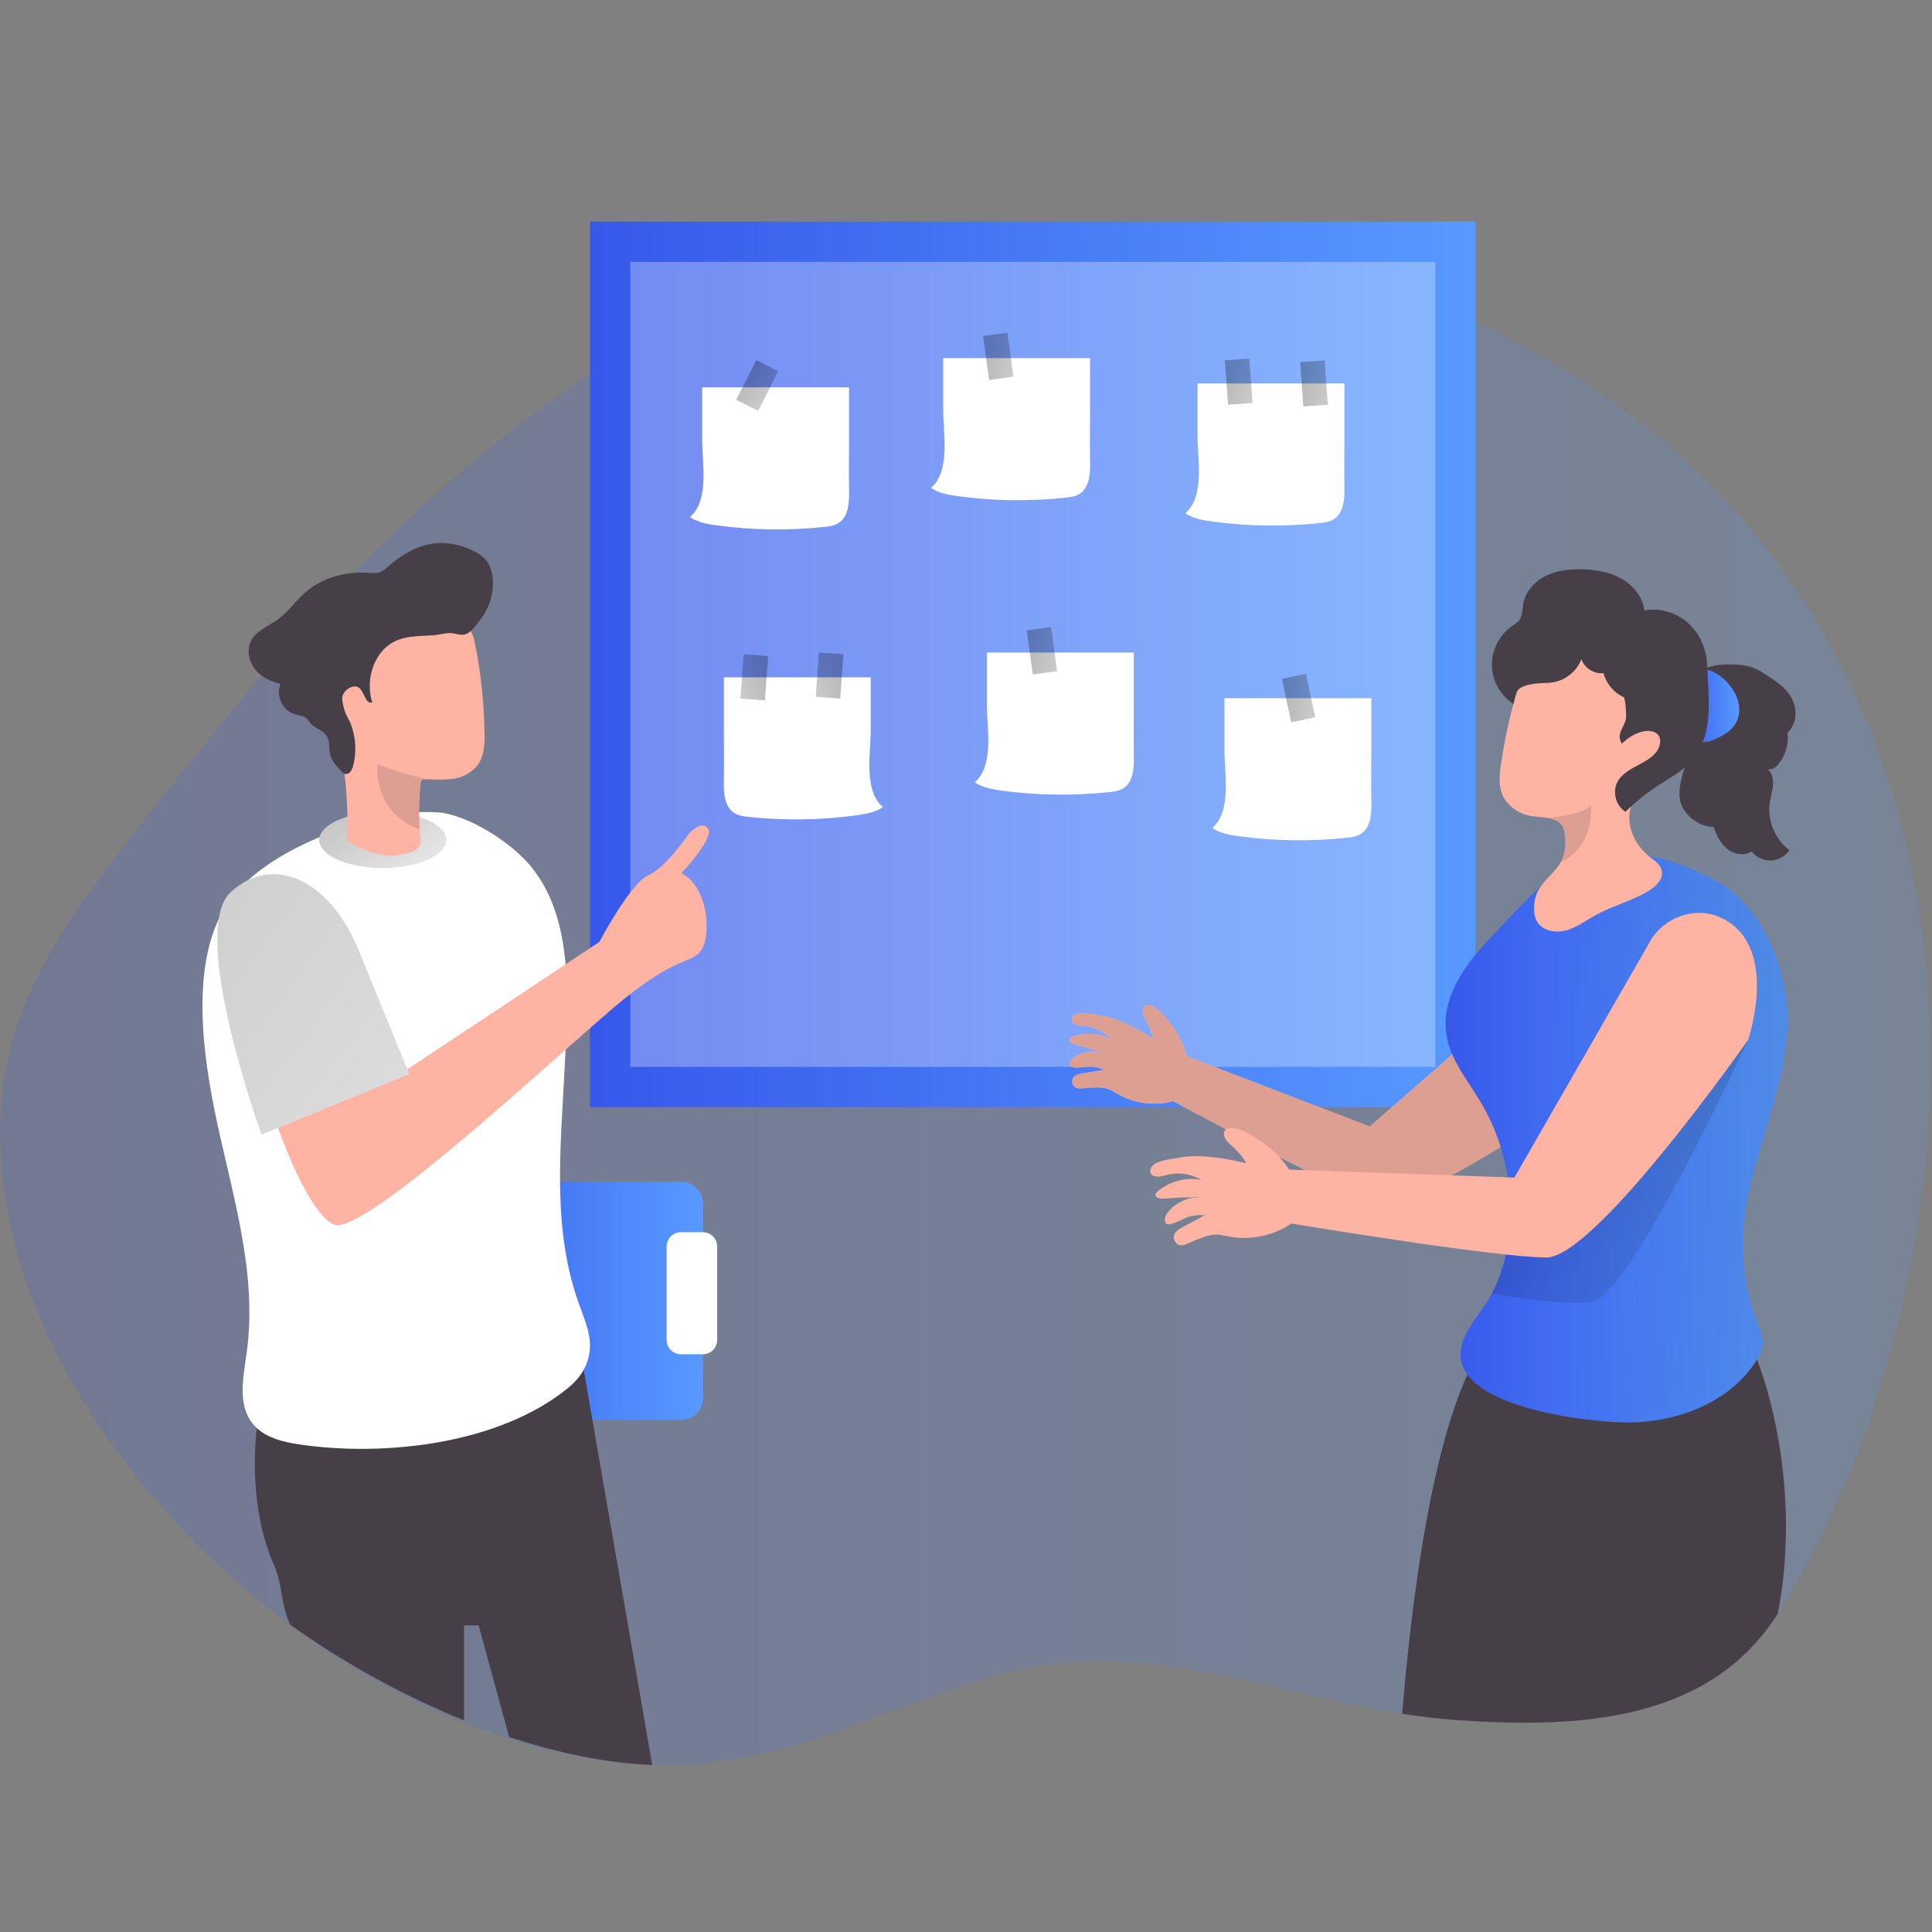
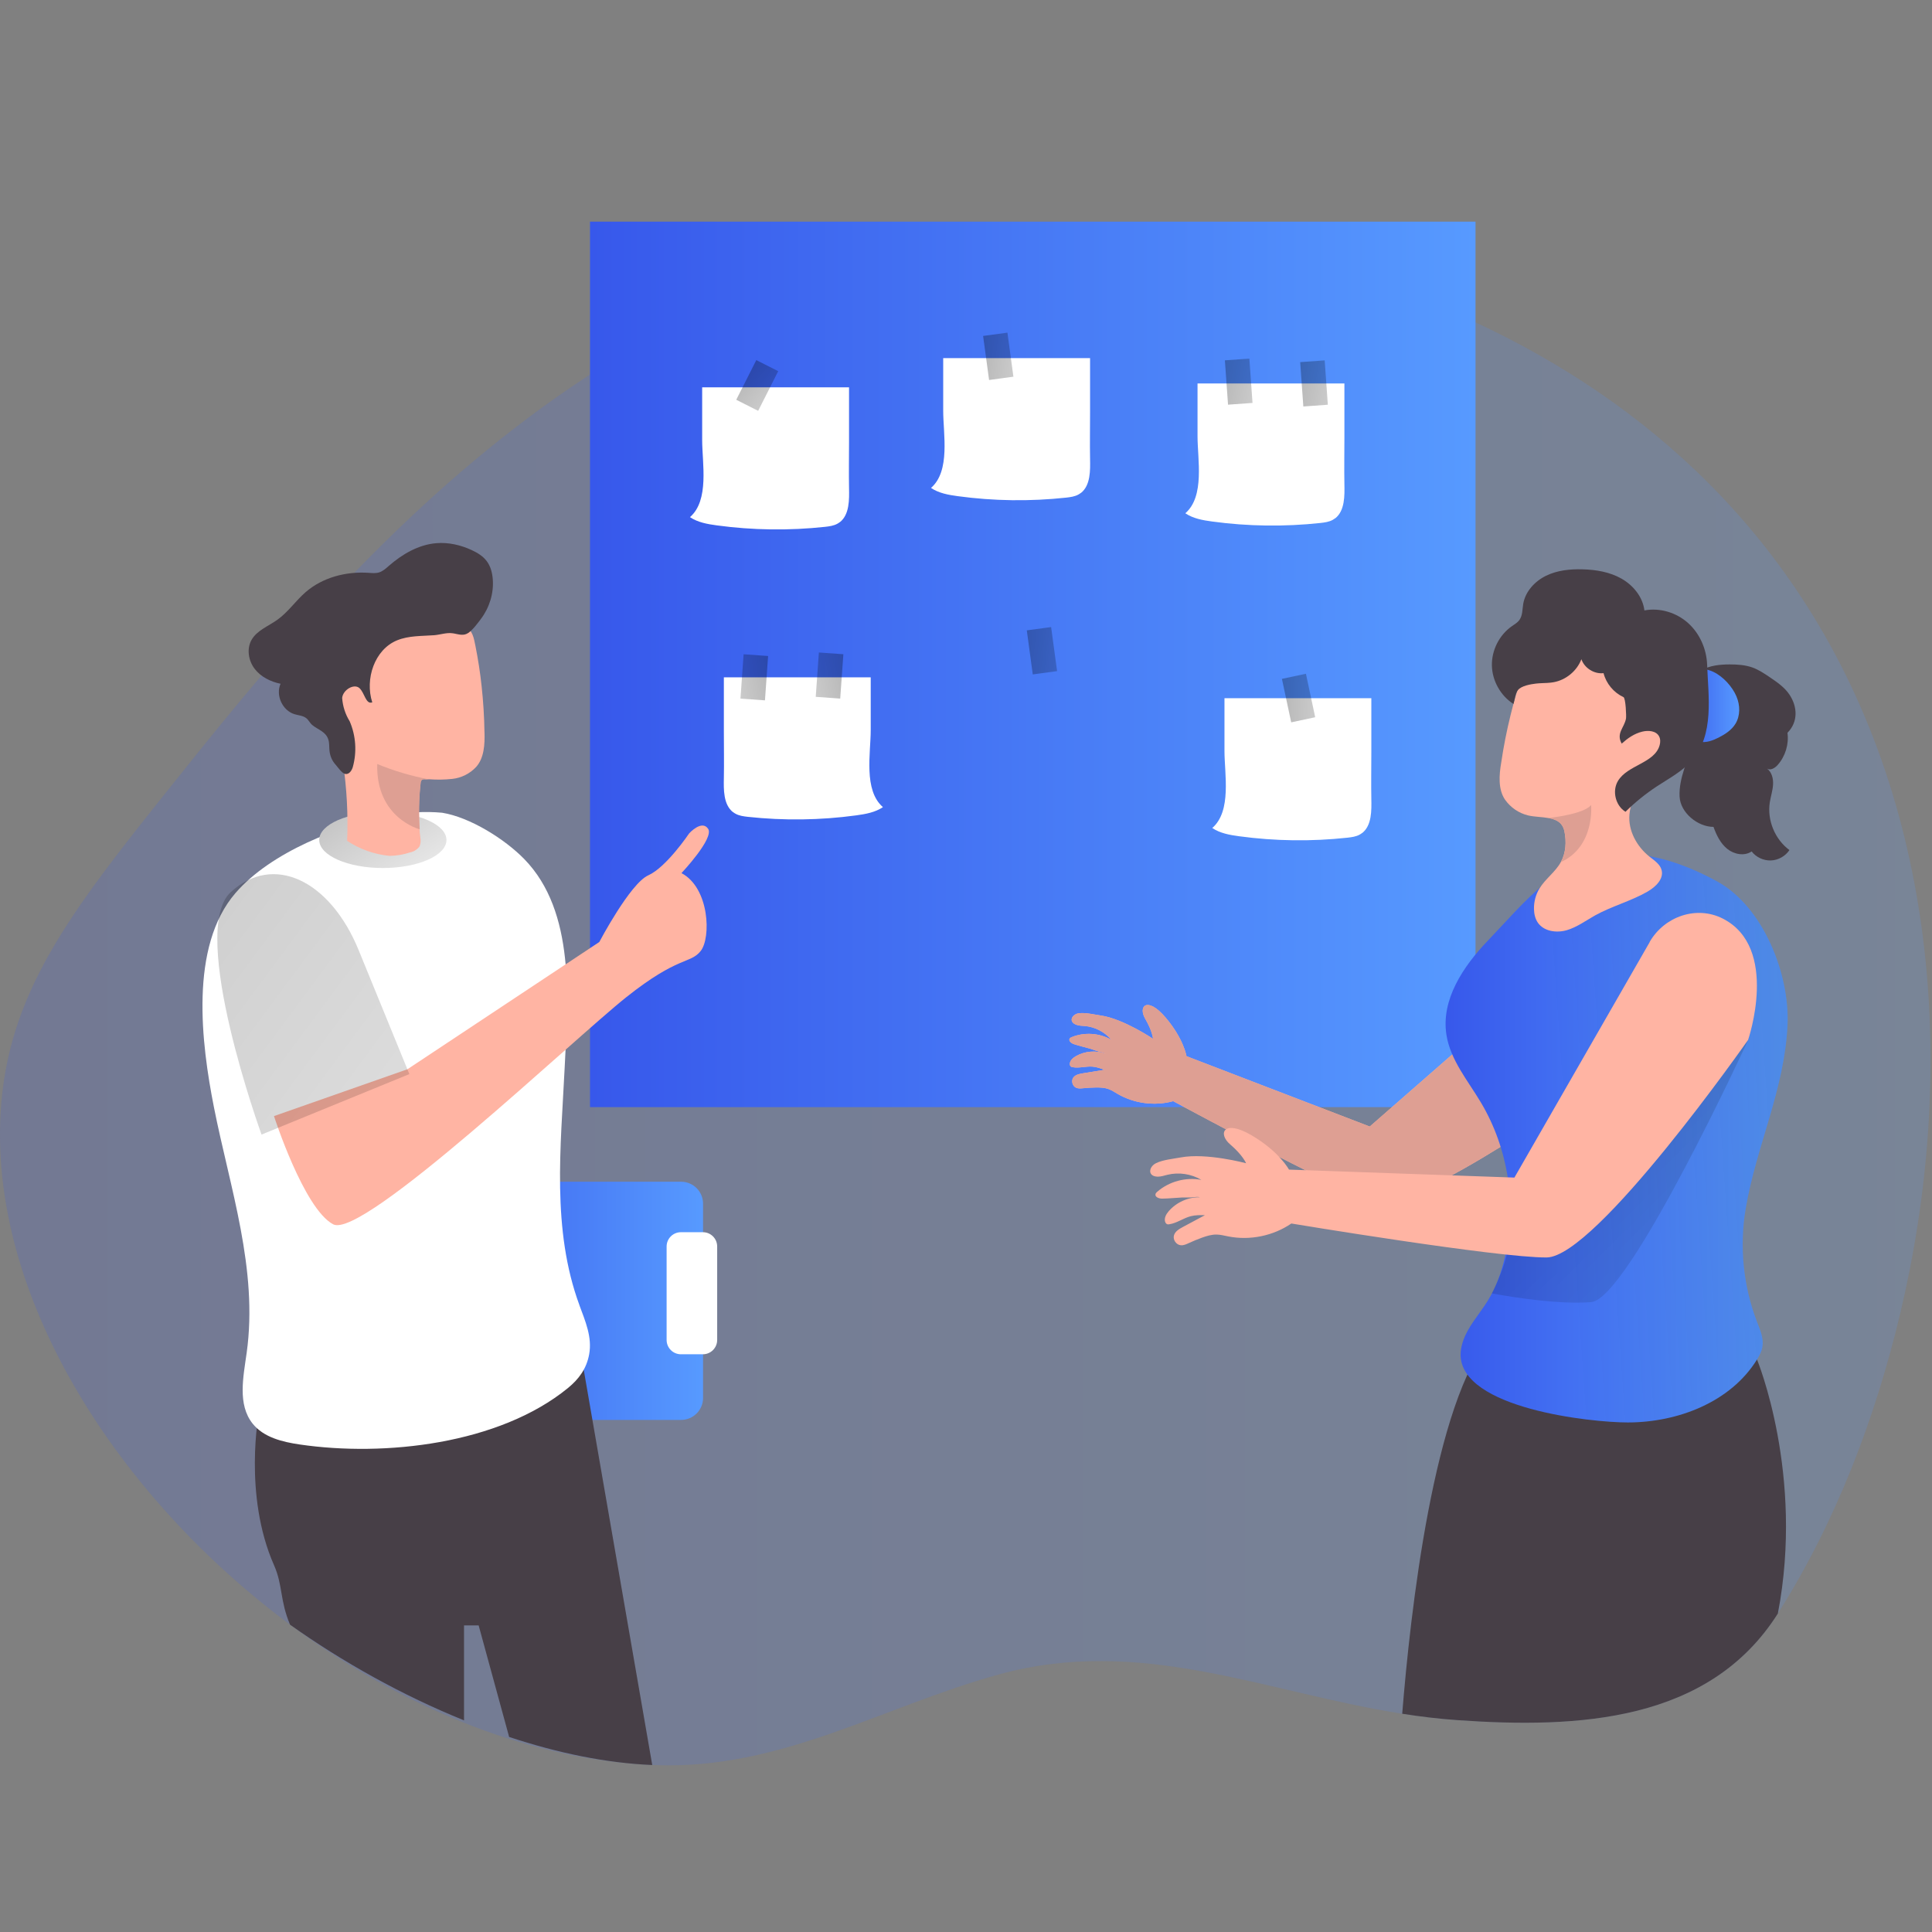
<svg xmlns="http://www.w3.org/2000/svg" width="130" height="130" viewBox="0 0 130 130" fill="none">
  <rect x="0" y="0" width="130" height="130" fill="#808080" stroke="none" />
  <path opacity="0.18" d="M127.87 88.349C126.187 95.431 123.531 102.407 119.628 108.572C115.01 115.863 106.22 116.318 98.049 115.742C96.796 115.654 95.567 115.505 94.351 115.314C85.102 113.862 76.731 110.035 67.183 112.677C59.31 114.858 52.566 119.076 44.104 118.772C44.031 118.769 43.961 118.766 43.888 118.764C35.86 118.423 27.604 115.086 20.445 109.996C8.304 101.354 -0.67 87.654 0.039 74.921C0.489 66.837 4.716 61.392 11.435 52.99C22.435 39.23 41.915 14.862 72.487 15.231C74.381 15.253 105.916 16.134 121.586 40.772C130.501 54.788 131.64 72.484 127.87 88.349Z" fill="url(#paint0_linear_1939_9370)" />
  <path d="M99.284 14.914H39.7V74.497H99.284V14.914Z" fill="url(#paint1_linear_1939_9370)" />
-   <path opacity="0.3" d="M96.574 17.623H42.41V71.787H96.574V17.623Z" fill="white" />
  <path d="M56.505 35.134C56.46 35.171 56.412 35.202 56.359 35.233C56.105 35.379 55.807 35.416 55.517 35.45C53.095 35.711 50.644 35.68 48.23 35.351C47.599 35.267 46.952 35.151 46.426 34.797C47.745 33.654 47.247 31.161 47.247 29.608V26.062H57.13V29.729C57.13 30.767 57.11 31.806 57.13 32.844C57.144 33.595 57.169 34.628 56.508 35.14V35.134H56.505Z" fill="white" />
  <path d="M50.89 24.231L49.541 26.9L51.015 27.645L52.364 24.975L50.89 24.231Z" fill="url(#paint2_linear_1939_9370)" />
  <path d="M72.724 33.169C72.679 33.206 72.631 33.237 72.577 33.268C72.324 33.414 72.026 33.451 71.736 33.485C69.313 33.746 66.862 33.715 64.448 33.386C63.818 33.302 63.171 33.186 62.645 32.832C63.964 31.689 63.466 29.196 63.466 27.643V24.098H73.348V27.764C73.348 28.802 73.329 29.841 73.348 30.879C73.362 31.63 73.388 32.663 72.727 33.175V33.169H72.724Z" fill="white" />
  <path d="M67.788 22.383L66.151 22.605L66.554 25.569L68.19 25.347L67.788 22.383Z" fill="url(#paint3_linear_1939_9370)" />
  <path d="M89.837 34.875C89.792 34.911 89.744 34.942 89.691 34.973C89.438 35.119 89.139 35.156 88.849 35.19C86.427 35.451 83.976 35.42 81.561 35.091C80.931 35.007 80.284 34.892 79.758 34.537C81.078 33.395 80.579 30.901 80.579 29.348V25.803H90.462V29.469C90.462 30.508 90.442 31.546 90.462 32.584C90.476 33.335 90.501 34.368 89.84 34.88V34.875H89.837Z" fill="white" />
  <path d="M84.067 24.129L82.42 24.246L82.632 27.23L84.279 27.113L84.067 24.129Z" fill="url(#paint4_linear_1939_9370)" />
  <path d="M89.135 24.25L87.487 24.367L87.699 27.351L89.347 27.234L89.135 24.25Z" fill="url(#paint5_linear_1939_9370)" />
  <path d="M91.65 56.052C91.605 56.089 91.557 56.12 91.503 56.151C91.25 56.297 90.952 56.334 90.662 56.367C88.239 56.629 85.788 56.598 83.374 56.269C82.744 56.185 82.097 56.069 81.57 55.715C82.89 54.572 82.392 52.079 82.392 50.526V46.98H92.274V50.647C92.274 51.685 92.254 52.724 92.274 53.762C92.288 54.513 92.314 55.546 91.652 56.058V56.052H91.65Z" fill="white" />
  <path d="M87.873 45.335L86.258 45.68L86.882 48.605L88.497 48.261L87.873 45.335Z" fill="url(#paint6_linear_1939_9370)" />
-   <path d="M75.667 52.98C75.622 53.017 75.574 53.048 75.521 53.079C75.268 53.225 74.969 53.261 74.679 53.295C72.257 53.557 69.806 53.526 67.392 53.197C66.761 53.112 66.114 52.997 65.588 52.642C66.908 51.5 66.409 49.007 66.409 47.454V43.908H76.292V47.575C76.292 48.613 76.272 49.651 76.292 50.69C76.306 51.441 76.331 52.474 75.67 52.986V52.98H75.667Z" fill="white" />
  <path d="M70.728 42.194L69.091 42.416L69.493 45.38L71.13 45.158L70.728 42.194Z" fill="url(#paint7_linear_1939_9370)" />
  <path d="M49.332 54.648C49.377 54.685 49.424 54.716 49.478 54.746C49.731 54.893 50.029 54.929 50.319 54.963C52.742 55.225 55.193 55.194 57.607 54.865C58.237 54.78 58.885 54.665 59.411 54.31C58.091 53.168 58.589 50.675 58.589 49.122V45.576H48.707V49.243C48.707 50.281 48.727 51.319 48.707 52.358C48.693 53.109 48.667 54.142 49.329 54.654V54.648H49.332Z" fill="white" />
  <path d="M55.1 43.905L54.889 46.889L56.536 47.006L56.748 44.022L55.1 43.905Z" fill="url(#paint8_linear_1939_9370)" />
  <path d="M50.036 44.024L49.824 47.008L51.472 47.125L51.684 44.141L50.036 44.024Z" fill="url(#paint9_linear_1939_9370)" />
  <path d="M45.829 79.516H29.022C28.206 79.516 27.545 80.177 27.545 80.993V94.066C27.545 94.882 28.206 95.543 29.022 95.543H45.829C46.645 95.543 47.307 94.882 47.307 94.066V80.993C47.307 80.177 46.645 79.516 45.829 79.516Z" fill="url(#paint10_linear_1939_9370)" />
  <path d="M43.888 118.764C40.787 118.634 37.518 117.956 34.259 116.876L32.208 109.371H31.223V115.759C27.081 114.084 23.052 111.833 19.517 109.321C18.82 107.666 19.042 106.687 18.437 105.314C16.352 100.584 17.424 95.054 17.424 95.054L39.279 92.176L43.888 118.764Z" fill="#473F47" />
  <path d="M38.989 87.823C37.109 82.721 37.734 77.186 37.993 71.879C38.215 67.318 38.741 61.358 35.277 57.805C33.966 56.46 31.625 54.988 29.748 54.687C28.597 54.583 27.438 54.648 26.307 54.878C22.82 55.539 18.228 57.338 15.848 60.087C12.722 63.697 13.552 70.236 14.396 74.508C15.471 79.936 17.378 85.417 16.599 91.022C16.371 92.651 15.972 94.506 16.999 95.792C17.736 96.717 18.994 97.024 20.167 97.196C25.873 98.034 33.575 97.182 38.209 93.403C38.958 92.792 39.464 92.094 39.642 91.138C39.858 89.97 39.38 88.892 38.986 87.82L38.989 87.823Z" fill="white" />
  <path d="M25.761 58.407C28.125 58.407 30.041 57.563 30.041 56.522C30.041 55.481 28.125 54.637 25.761 54.637C23.398 54.637 21.481 55.481 21.481 56.522C21.481 57.563 23.398 58.407 25.761 58.407Z" fill="white" />
  <path d="M25.761 58.407C28.125 58.407 30.041 57.563 30.041 56.522C30.041 55.481 28.125 54.637 25.761 54.637C23.398 54.637 21.481 55.481 21.481 56.522C21.481 57.563 23.398 58.407 25.761 58.407Z" fill="url(#paint11_linear_1939_9370)" />
  <path d="M32.599 49.268C32.584 48.233 32.517 47.18 32.407 46.17C32.311 45.27 32.171 44.366 31.994 43.477C31.878 42.9 31.811 42.461 31.307 42.112C29.922 41.26 28.321 40.821 26.695 40.849C25.468 40.843 24.148 41.142 23.335 42.056C22.781 42.762 22.457 43.621 22.407 44.515C22.159 46.783 22.75 49.043 23.079 51.3C23.335 53.047 23.428 54.814 23.358 56.578C24.21 57.144 25.19 57.49 26.208 57.589C26.684 57.583 27.157 57.504 27.607 57.352C27.86 57.301 28.085 57.155 28.234 56.944C28.305 56.758 28.321 56.553 28.285 56.359C28.265 56.173 28.234 55.99 28.234 55.805C28.161 54.772 28.181 53.736 28.296 52.706C28.296 52.619 28.327 52.535 28.386 52.473C28.451 52.439 28.527 52.425 28.597 52.436H28.884C29.399 52.473 29.917 52.465 30.429 52.411C31.045 52.346 31.614 52.059 32.036 51.609C32.576 51.007 32.627 50.09 32.601 49.265L32.599 49.268Z" fill="#FFB4A3" />
  <path d="M30.511 42.618C30.874 42.683 31.192 42.807 31.512 42.587C31.811 42.385 32.143 41.937 32.359 41.647C32.931 40.89 33.232 39.925 33.158 38.977C33.125 38.544 33.012 38.102 32.75 37.756C32.5 37.421 32.129 37.196 31.749 37.019C31.006 36.672 30.176 36.481 29.36 36.549C28.164 36.647 27.069 37.286 26.166 38.074C25.963 38.251 25.761 38.44 25.502 38.518C25.277 38.586 25.035 38.56 24.799 38.544C23.288 38.442 21.712 38.85 20.567 39.841C19.897 40.423 19.387 41.186 18.667 41.701C18.059 42.137 17.283 42.416 16.92 43.068C16.588 43.668 16.717 44.456 17.134 45.001C17.55 45.547 18.206 45.871 18.878 46.009C18.535 46.785 19.005 47.812 19.818 48.057C20.077 48.136 20.386 48.15 20.606 48.322C20.769 48.448 20.851 48.654 21.02 48.792C21.413 49.112 21.931 49.228 22.097 49.776C22.168 50.005 22.145 50.252 22.168 50.491C22.201 50.849 22.334 51.178 22.573 51.442C22.727 51.614 23.003 52.036 23.231 52.078C23.49 52.123 23.665 51.856 23.738 51.62C24.022 50.598 23.949 49.509 23.529 48.533C23.234 48.057 23.062 47.52 23.023 46.963C23.079 46.411 23.825 45.978 24.185 46.301C24.542 46.625 24.61 47.419 25.049 47.261C24.542 45.691 25.201 43.71 26.715 43.088C27.503 42.764 28.381 42.804 29.213 42.742C29.605 42.711 30.066 42.553 30.438 42.61C30.46 42.61 30.485 42.618 30.508 42.621H30.511V42.618Z" fill="#473F47" />
  <path d="M28.876 52.444C27.68 52.219 26.51 51.873 25.384 51.408C25.283 55.049 28.243 55.803 28.243 55.803C28.17 54.771 28.19 53.735 28.305 52.705C28.305 52.618 28.336 52.534 28.395 52.472C28.46 52.438 28.536 52.424 28.606 52.435H28.893L28.874 52.441H28.876V52.444Z" fill="#DE9F93" />
  <path d="M18.436 75.1C18.436 75.1 20.44 81.325 22.415 82.38C24.393 83.438 38.62 69.895 42.143 67.098C45.663 64.298 46.448 64.869 47.149 63.989C47.85 63.108 47.751 59.754 45.855 58.749C45.855 58.749 48.075 56.397 47.647 55.766C47.219 55.136 46.372 56.076 46.372 56.076C46.372 56.076 44.844 58.355 43.623 58.898C42.402 59.441 40.325 63.386 40.325 63.386L27.413 71.949L18.434 75.1H18.436Z" fill="#FFB4A3" />
-   <path d="M24.132 63.931L27.545 72.274L17.598 76.343C17.598 76.343 12.646 62.687 15.521 60.036C18.397 57.386 22.213 59.24 24.132 63.931Z" fill="white" />
  <path d="M24.132 63.931L27.545 72.274L17.598 76.343C17.598 76.343 12.646 62.687 15.521 60.036C18.397 57.386 22.213 59.24 24.132 63.931Z" fill="url(#paint12_linear_1939_9370)" />
  <path d="M47.295 82.912H45.818C45.286 82.912 44.855 83.343 44.855 83.874V90.163C44.855 90.695 45.286 91.126 45.818 91.126H47.295C47.827 91.126 48.257 90.695 48.257 90.163V83.874C48.257 83.343 47.827 82.912 47.295 82.912Z" fill="white" />
  <path d="M114.464 45.115C115.033 44.775 115.722 44.71 116.386 44.707C116.907 44.707 117.439 44.741 117.928 44.918C118.35 45.073 118.727 45.326 119.099 45.579C119.583 45.906 120.078 46.246 120.404 46.733C120.956 47.555 121.001 48.573 120.275 49.308C120.379 50.079 120.132 50.889 119.617 51.471C119.434 51.68 119.127 51.868 118.899 51.714C119.223 51.956 119.33 52.397 119.304 52.803C119.279 53.208 119.147 53.593 119.085 53.993C118.899 55.194 119.431 56.477 120.407 57.2C120.132 57.611 119.653 57.882 119.158 57.898C118.663 57.915 118.165 57.682 117.864 57.291C117.377 57.623 116.682 57.49 116.223 57.119C115.764 56.748 115.497 56.193 115.297 55.639C114.242 55.639 113.066 54.696 113.015 53.593C112.959 52.355 113.575 51.142 113.944 49.989C114.222 49.111 114.321 48.126 113.919 47.27C113.516 46.415 113.553 45.664 114.47 45.118H114.464V45.115Z" fill="#473F47" />
  <path d="M116.843 46.863C117.093 47.451 117.107 48.163 116.772 48.706C116.513 49.125 116.083 49.406 115.644 49.629C115.247 49.831 114.8 49.997 114.366 49.907C112.695 49.561 112.672 46.894 113.396 45.743C114.409 44.136 116.288 45.557 116.843 46.86V46.863Z" fill="url(#paint13_linear_1939_9370)" />
  <path d="M119.628 108.572C115.011 115.863 106.22 116.319 98.049 115.742C96.797 115.655 95.567 115.506 94.352 115.314C94.886 108.637 96.47 94.216 100.384 89.818C105.539 84.027 118.224 91.475 118.224 91.475C118.224 91.475 121.426 99.213 119.628 108.572Z" fill="#473F47" />
  <path d="M104.149 65.335L92.168 75.803L79.835 71.067C79.835 71.067 79.654 69.899 78.419 68.456C77.184 67.012 76.568 67.713 77.06 68.552C77.552 69.387 77.583 69.899 77.583 69.899C77.583 69.899 75.594 68.554 74.075 68.332C73.624 68.267 73.053 68.124 72.597 68.18C72.141 68.236 71.852 68.751 72.437 68.96C72.617 69.024 72.811 69.021 73.002 69.038C73.686 69.1 74.342 69.441 74.786 69.967C73.987 69.508 72.972 69.438 72.119 69.784C72.065 69.806 72.012 69.829 71.981 69.877C71.877 70.029 72.085 70.2 72.26 70.257C72.625 70.378 73.002 70.462 73.374 70.569C73.562 70.623 73.745 70.707 73.934 70.752C74.1 70.794 74.241 70.805 74.392 70.901C73.743 70.659 72.986 70.724 72.386 71.073C72.192 71.185 71.998 71.354 71.987 71.576C71.981 71.647 72.001 71.725 72.06 71.768C72.091 71.79 72.13 71.799 72.167 71.807C72.609 71.892 73.064 71.734 73.515 71.771C73.79 71.793 74.055 71.889 74.317 71.984C73.832 72.063 73.349 72.142 72.862 72.221C72.623 72.26 72.355 72.314 72.217 72.513C72.065 72.733 72.164 73.082 72.409 73.192C72.561 73.259 72.738 73.239 72.904 73.222C73.177 73.194 73.453 73.18 73.728 73.175C74.021 73.172 74.319 73.18 74.595 73.282C74.812 73.36 75.006 73.493 75.206 73.608C76.32 74.255 77.699 74.435 78.942 74.095C78.942 74.095 89.683 79.908 92.427 80.837C95.173 81.763 107.731 72.632 107.731 72.632C107.731 72.632 111.246 68.124 108.643 65.431C107.444 64.19 105.446 64.193 104.149 65.33V65.335Z" fill="#FFB4A3" />
  <path d="M104.149 65.335L92.168 75.803L79.835 71.067C79.835 71.067 79.654 69.899 78.419 68.456C77.184 67.012 76.568 67.713 77.06 68.552C77.552 69.387 77.583 69.899 77.583 69.899C77.583 69.899 75.594 68.554 74.075 68.332C73.624 68.267 73.053 68.124 72.597 68.18C72.141 68.236 71.852 68.751 72.437 68.96C72.617 69.024 72.811 69.021 73.002 69.038C73.686 69.1 74.342 69.441 74.786 69.967C73.987 69.508 72.972 69.438 72.119 69.784C72.065 69.806 72.012 69.829 71.981 69.877C71.877 70.029 72.085 70.2 72.26 70.257C72.625 70.378 73.002 70.462 73.374 70.569C73.562 70.623 73.745 70.707 73.934 70.752C74.1 70.794 74.241 70.805 74.392 70.901C73.743 70.659 72.986 70.724 72.386 71.073C72.192 71.185 71.998 71.354 71.987 71.576C71.981 71.647 72.001 71.725 72.06 71.768C72.091 71.79 72.13 71.799 72.167 71.807C72.609 71.892 73.064 71.734 73.515 71.771C73.79 71.793 74.055 71.889 74.317 71.984C73.832 72.063 73.349 72.142 72.862 72.221C72.623 72.26 72.355 72.314 72.217 72.513C72.065 72.733 72.164 73.082 72.409 73.192C72.561 73.259 72.738 73.239 72.904 73.222C73.177 73.194 73.453 73.18 73.728 73.175C74.021 73.172 74.319 73.18 74.595 73.282C74.812 73.36 75.006 73.493 75.206 73.608C76.32 74.255 77.699 74.435 78.942 74.095C78.942 74.095 89.683 79.908 92.427 80.837C95.173 81.763 107.731 72.632 107.731 72.632C107.731 72.632 111.246 68.124 108.643 65.431C107.444 64.19 105.446 64.193 104.149 65.33V65.335Z" fill="#DE9F93" />
  <path d="M98.279 91.167C98.325 94.774 107.031 95.717 109.541 95.714C112.906 95.709 116.457 94.341 118.224 91.479C118.387 91.218 118.534 90.939 118.587 90.635C118.686 90.064 118.441 89.501 118.233 88.961C117.301 86.552 117.031 83.89 117.462 81.341C118.173 77.118 120.073 73.338 120.278 68.994C120.441 65.558 118.652 61.014 115.542 59.309C113.486 58.183 111.192 57.37 108.848 57.449C104.943 57.581 102.602 60.704 100.111 63.299C98.454 65.023 96.954 67.269 97.328 69.633C97.596 71.332 98.775 72.717 99.653 74.194C101.487 77.275 102.078 81.071 101.271 84.563C101.031 85.596 100.671 86.611 100.114 87.515C99.537 88.449 98.747 89.276 98.417 90.326C98.322 90.632 98.277 90.914 98.282 91.17H98.279V91.167Z" fill="url(#paint14_linear_1939_9370)" />
  <path d="M98.279 91.167C98.325 94.774 107.031 95.717 109.541 95.714C112.906 95.709 116.457 94.341 118.224 91.479C118.387 91.218 118.534 90.939 118.587 90.635C118.686 90.064 118.441 89.501 118.233 88.961C117.301 86.552 117.031 83.89 117.462 81.341C118.173 77.118 120.073 73.338 120.278 68.994C120.441 65.558 118.652 61.014 115.542 59.309C113.486 58.183 111.192 57.37 108.848 57.449C104.943 57.581 102.602 60.704 100.111 63.299C98.454 65.023 96.954 67.269 97.328 69.633C97.596 71.332 98.775 72.717 99.653 74.194C101.487 77.275 102.078 81.071 101.271 84.563C101.031 85.596 100.671 86.611 100.114 87.515C99.537 88.449 98.747 89.276 98.417 90.326C98.322 90.632 98.277 90.914 98.282 91.17H98.279V91.167Z" fill="url(#paint15_linear_1939_9370)" />
  <path d="M117.627 69.984C117.627 69.984 109.608 87.399 107.07 87.616C104.531 87.833 100.384 87.031 100.384 87.031C100.384 87.031 101.602 84.69 101.495 83.435C101.388 82.18 117.627 69.984 117.627 69.984Z" fill="url(#paint16_linear_1939_9370)" />
  <path d="M110.869 59.989C109.743 60.636 108.463 60.968 107.329 61.596C106.704 61.947 106.116 62.386 105.43 62.589C104.743 62.791 103.893 62.676 103.483 62.091C103.294 61.818 103.224 61.486 103.218 61.159C103.21 60.675 103.336 60.189 103.592 59.778C103.989 59.128 104.656 58.678 105.025 58.008C105.365 57.392 105.407 56.643 105.269 55.954C105.148 55.335 104.712 55.135 104.194 55.045C103.75 54.963 103.246 54.969 102.824 54.868C102.194 54.716 101.648 54.339 101.271 53.81C100.798 53.112 100.869 52.155 101.015 51.305C101.172 50.236 101.386 49.158 101.64 48.128C101.862 47.208 102.138 46.291 102.441 45.393C102.644 44.816 102.773 44.369 103.348 44.076C104.898 43.387 106.617 43.156 108.297 43.407C109.566 43.57 110.889 44.062 111.606 45.123C112.079 45.931 112.301 46.868 112.228 47.802C112.124 49.172 111.904 50.185 111.291 51.398C110.734 52.51 109.76 53.5 109.642 54.786C109.538 55.878 110.132 56.958 110.99 57.642C111.316 57.901 111.705 58.146 111.806 58.548C111.961 59.145 111.404 59.679 110.869 59.986V59.989Z" fill="#FFB4A3" />
  <path d="M104.165 45.95C103.89 45.967 103.614 45.965 103.338 45.998C102.992 46.041 102.37 46.142 102.137 46.437C101.959 46.66 101.92 47.101 101.838 47.369C100.972 46.814 100.409 45.812 100.386 44.785C100.364 43.756 100.882 42.731 101.723 42.14C101.903 42.014 102.103 41.901 102.235 41.721C102.457 41.417 102.432 41.007 102.494 40.635C102.635 39.805 103.268 39.116 104.025 38.744C104.782 38.373 105.646 38.285 106.487 38.308C107.396 38.333 108.322 38.488 109.112 38.938C109.903 39.389 110.539 40.171 110.649 41.074C111.687 40.877 112.804 41.218 113.589 41.924C114.374 42.63 114.833 43.677 114.869 44.732C114.943 46.845 115.367 49.423 113.845 51.167C113.204 51.902 112.32 52.366 111.504 52.901C110.739 53.404 110.024 53.981 109.374 54.623C108.707 54.209 108.465 53.236 108.862 52.56C109.503 51.466 111.349 51.359 111.676 50.132C111.729 49.935 111.729 49.718 111.633 49.541C111.431 49.169 110.91 49.13 110.499 49.231C109.956 49.366 109.526 49.673 109.121 50.036C108.73 49.338 109.292 48.978 109.41 48.351C109.439 48.207 109.391 46.977 109.239 46.907C108.583 46.603 108.077 45.995 107.899 45.295C107.269 45.368 106.616 44.957 106.408 44.358C106.107 45.148 105.37 45.756 104.537 45.905C104.416 45.928 104.292 45.939 104.171 45.948H104.165V45.95Z" fill="#473F47" />
  <path d="M111.007 63.387L101.901 79.237L86.732 78.7C86.732 78.7 86.099 77.498 84.216 76.392C82.334 75.287 81.926 76.28 82.775 77.003C83.625 77.729 83.847 78.272 83.847 78.272C83.847 78.272 81.183 77.555 79.449 77.881C78.937 77.977 78.262 78.036 77.789 78.266C77.294 78.508 77.193 79.164 77.907 79.175C78.127 79.175 78.338 79.102 78.552 79.049C79.32 78.86 80.159 78.987 80.837 79.392C79.796 79.192 78.667 79.496 77.868 80.191C77.82 80.233 77.769 80.281 77.753 80.343C77.696 80.546 77.986 80.656 78.197 80.653C78.642 80.647 79.081 80.599 79.525 80.577C79.75 80.565 79.981 80.585 80.204 80.568C80.398 80.551 80.558 80.512 80.758 80.56C79.962 80.54 79.162 80.895 78.642 81.497C78.473 81.691 78.327 81.947 78.394 82.195C78.417 82.273 78.467 82.352 78.546 82.378C78.588 82.392 78.633 82.386 78.676 82.378C79.188 82.304 79.624 81.964 80.125 81.835C80.434 81.756 80.758 81.761 81.076 81.767C80.578 82.034 80.082 82.302 79.584 82.566C79.34 82.698 79.07 82.856 78.993 83.126C78.909 83.421 79.148 83.765 79.455 83.79C79.646 83.807 79.829 83.72 80.007 83.638C80.293 83.506 80.586 83.385 80.884 83.278C81.2 83.165 81.529 83.064 81.864 83.07C82.128 83.075 82.39 83.146 82.649 83.196C84.103 83.483 85.668 83.163 86.892 82.327C86.892 82.327 100.733 84.629 104.065 84.612C107.394 84.592 117.625 69.974 117.625 69.974C117.625 69.974 119.761 63.764 115.925 61.811C114.161 60.911 111.992 61.662 111.004 63.378V63.387H111.007Z" fill="#FFB4A3" />
  <path d="M105.027 58.01C105.368 57.394 105.41 56.645 105.272 55.956C105.151 55.337 104.715 55.137 104.197 55.047V55.041C104.197 55.041 106.575 54.799 107.062 54.166C107.062 54.166 107.34 56.952 105.027 58.01Z" fill="#DE9F93" />
  <defs>
    <linearGradient id="paint0_linear_1939_9370" x1="0" y1="15.227" x2="129.902" y2="15.227" gradientUnits="userSpaceOnUse">
      <stop stop-color="#3758EB" />
      <stop offset="1" stop-color="#579AFF" />
    </linearGradient>
    <linearGradient id="paint1_linear_1939_9370" x1="39.7" y1="14.914" x2="99.284" y2="14.914" gradientUnits="userSpaceOnUse">
      <stop stop-color="#3758EB" />
      <stop offset="1" stop-color="#579AFF" />
    </linearGradient>
    <linearGradient id="paint2_linear_1939_9370" x1="47.208" y1="22.679" x2="56.623" y2="30.873" gradientUnits="userSpaceOnUse">
      <stop />
      <stop offset="0.08" stop-opacity="0.69" />
      <stop offset="0.21" stop-opacity="0.32" />
      <stop offset="1" stop-opacity="0" />
    </linearGradient>
    <linearGradient id="paint3_linear_1939_9370" x1="62.238" y1="23.412" x2="74.638" y2="24.83" gradientUnits="userSpaceOnUse">
      <stop />
      <stop offset="0.08" stop-opacity="0.69" />
      <stop offset="0.21" stop-opacity="0.32" />
      <stop offset="1" stop-opacity="0" />
    </linearGradient>
    <linearGradient id="paint4_linear_1939_9370" x1="78.465" y1="24.801" x2="90.751" y2="27.008" gradientUnits="userSpaceOnUse">
      <stop />
      <stop offset="0.08" stop-opacity="0.69" />
      <stop offset="0.21" stop-opacity="0.32" />
      <stop offset="1" stop-opacity="0" />
    </linearGradient>
    <linearGradient id="paint5_linear_1939_9370" x1="83.531" y1="24.924" x2="95.818" y2="27.131" gradientUnits="userSpaceOnUse">
      <stop />
      <stop offset="0.08" stop-opacity="0.69" />
      <stop offset="0.21" stop-opacity="0.32" />
      <stop offset="1" stop-opacity="0" />
    </linearGradient>
    <linearGradient id="paint6_linear_1939_9370" x1="82.418" y1="46.78" x2="94.889" y2="47.262" gradientUnits="userSpaceOnUse">
      <stop />
      <stop offset="0.08" stop-opacity="0.69" />
      <stop offset="0.21" stop-opacity="0.32" />
      <stop offset="1" stop-opacity="0" />
    </linearGradient>
    <linearGradient id="paint7_linear_1939_9370" x1="65.178" y1="43.223" x2="77.579" y2="44.64" gradientUnits="userSpaceOnUse">
      <stop />
      <stop offset="0.08" stop-opacity="0.69" />
      <stop offset="0.21" stop-opacity="0.32" />
      <stop offset="1" stop-opacity="0" />
    </linearGradient>
    <linearGradient id="paint8_linear_1939_9370" x1="60.704" y1="44.579" x2="48.421" y2="46.785" gradientUnits="userSpaceOnUse">
      <stop />
      <stop offset="0.08" stop-opacity="0.69" />
      <stop offset="0.21" stop-opacity="0.32" />
      <stop offset="1" stop-opacity="0" />
    </linearGradient>
    <linearGradient id="paint9_linear_1939_9370" x1="55.639" y1="44.694" x2="43.354" y2="46.899" gradientUnits="userSpaceOnUse">
      <stop />
      <stop offset="0.08" stop-opacity="0.69" />
      <stop offset="0.21" stop-opacity="0.32" />
      <stop offset="1" stop-opacity="0" />
    </linearGradient>
    <linearGradient id="paint10_linear_1939_9370" x1="27.545" y1="79.516" x2="47.307" y2="79.516" gradientUnits="userSpaceOnUse">
      <stop stop-color="#3758EB" />
      <stop offset="1" stop-color="#579AFF" />
    </linearGradient>
    <linearGradient id="paint11_linear_1939_9370" x1="19.588" y1="47.098" x2="29.872" y2="62.803" gradientUnits="userSpaceOnUse">
      <stop />
      <stop offset="0.08" stop-opacity="0.69" />
      <stop offset="0.21" stop-opacity="0.32" />
      <stop offset="1" stop-opacity="0" />
    </linearGradient>
    <linearGradient id="paint12_linear_1939_9370" x1="-51.662" y1="15.442" x2="67.409" y2="103.666" gradientUnits="userSpaceOnUse">
      <stop />
      <stop offset="0.08" stop-opacity="0.69" />
      <stop offset="0.21" stop-opacity="0.32" />
      <stop offset="1" stop-opacity="0" />
    </linearGradient>
    <linearGradient id="paint13_linear_1939_9370" x1="112.943" y1="45.027" x2="117.027" y2="45.027" gradientUnits="userSpaceOnUse">
      <stop stop-color="#3758EB" />
      <stop offset="1" stop-color="#579AFF" />
    </linearGradient>
    <linearGradient id="paint14_linear_1939_9370" x1="97.27" y1="57.443" x2="120.288" y2="57.443" gradientUnits="userSpaceOnUse">
      <stop stop-color="#3758EB" />
      <stop offset="1" stop-color="#579AFF" />
    </linearGradient>
    <linearGradient id="paint15_linear_1939_9370" x1="171.364" y1="72.216" x2="104.462" y2="76.926" gradientUnits="userSpaceOnUse">
      <stop />
      <stop offset="0.08" stop-opacity="0.69" />
      <stop offset="0.21" stop-opacity="0.32" />
      <stop offset="1" stop-opacity="0" />
    </linearGradient>
    <linearGradient id="paint16_linear_1939_9370" x1="78.847" y1="48.025" x2="123.134" y2="92.785" gradientUnits="userSpaceOnUse">
      <stop />
      <stop offset="0.08" stop-opacity="0.69" />
      <stop offset="0.21" stop-opacity="0.32" />
      <stop offset="1" stop-opacity="0" />
    </linearGradient>
  </defs>
</svg>